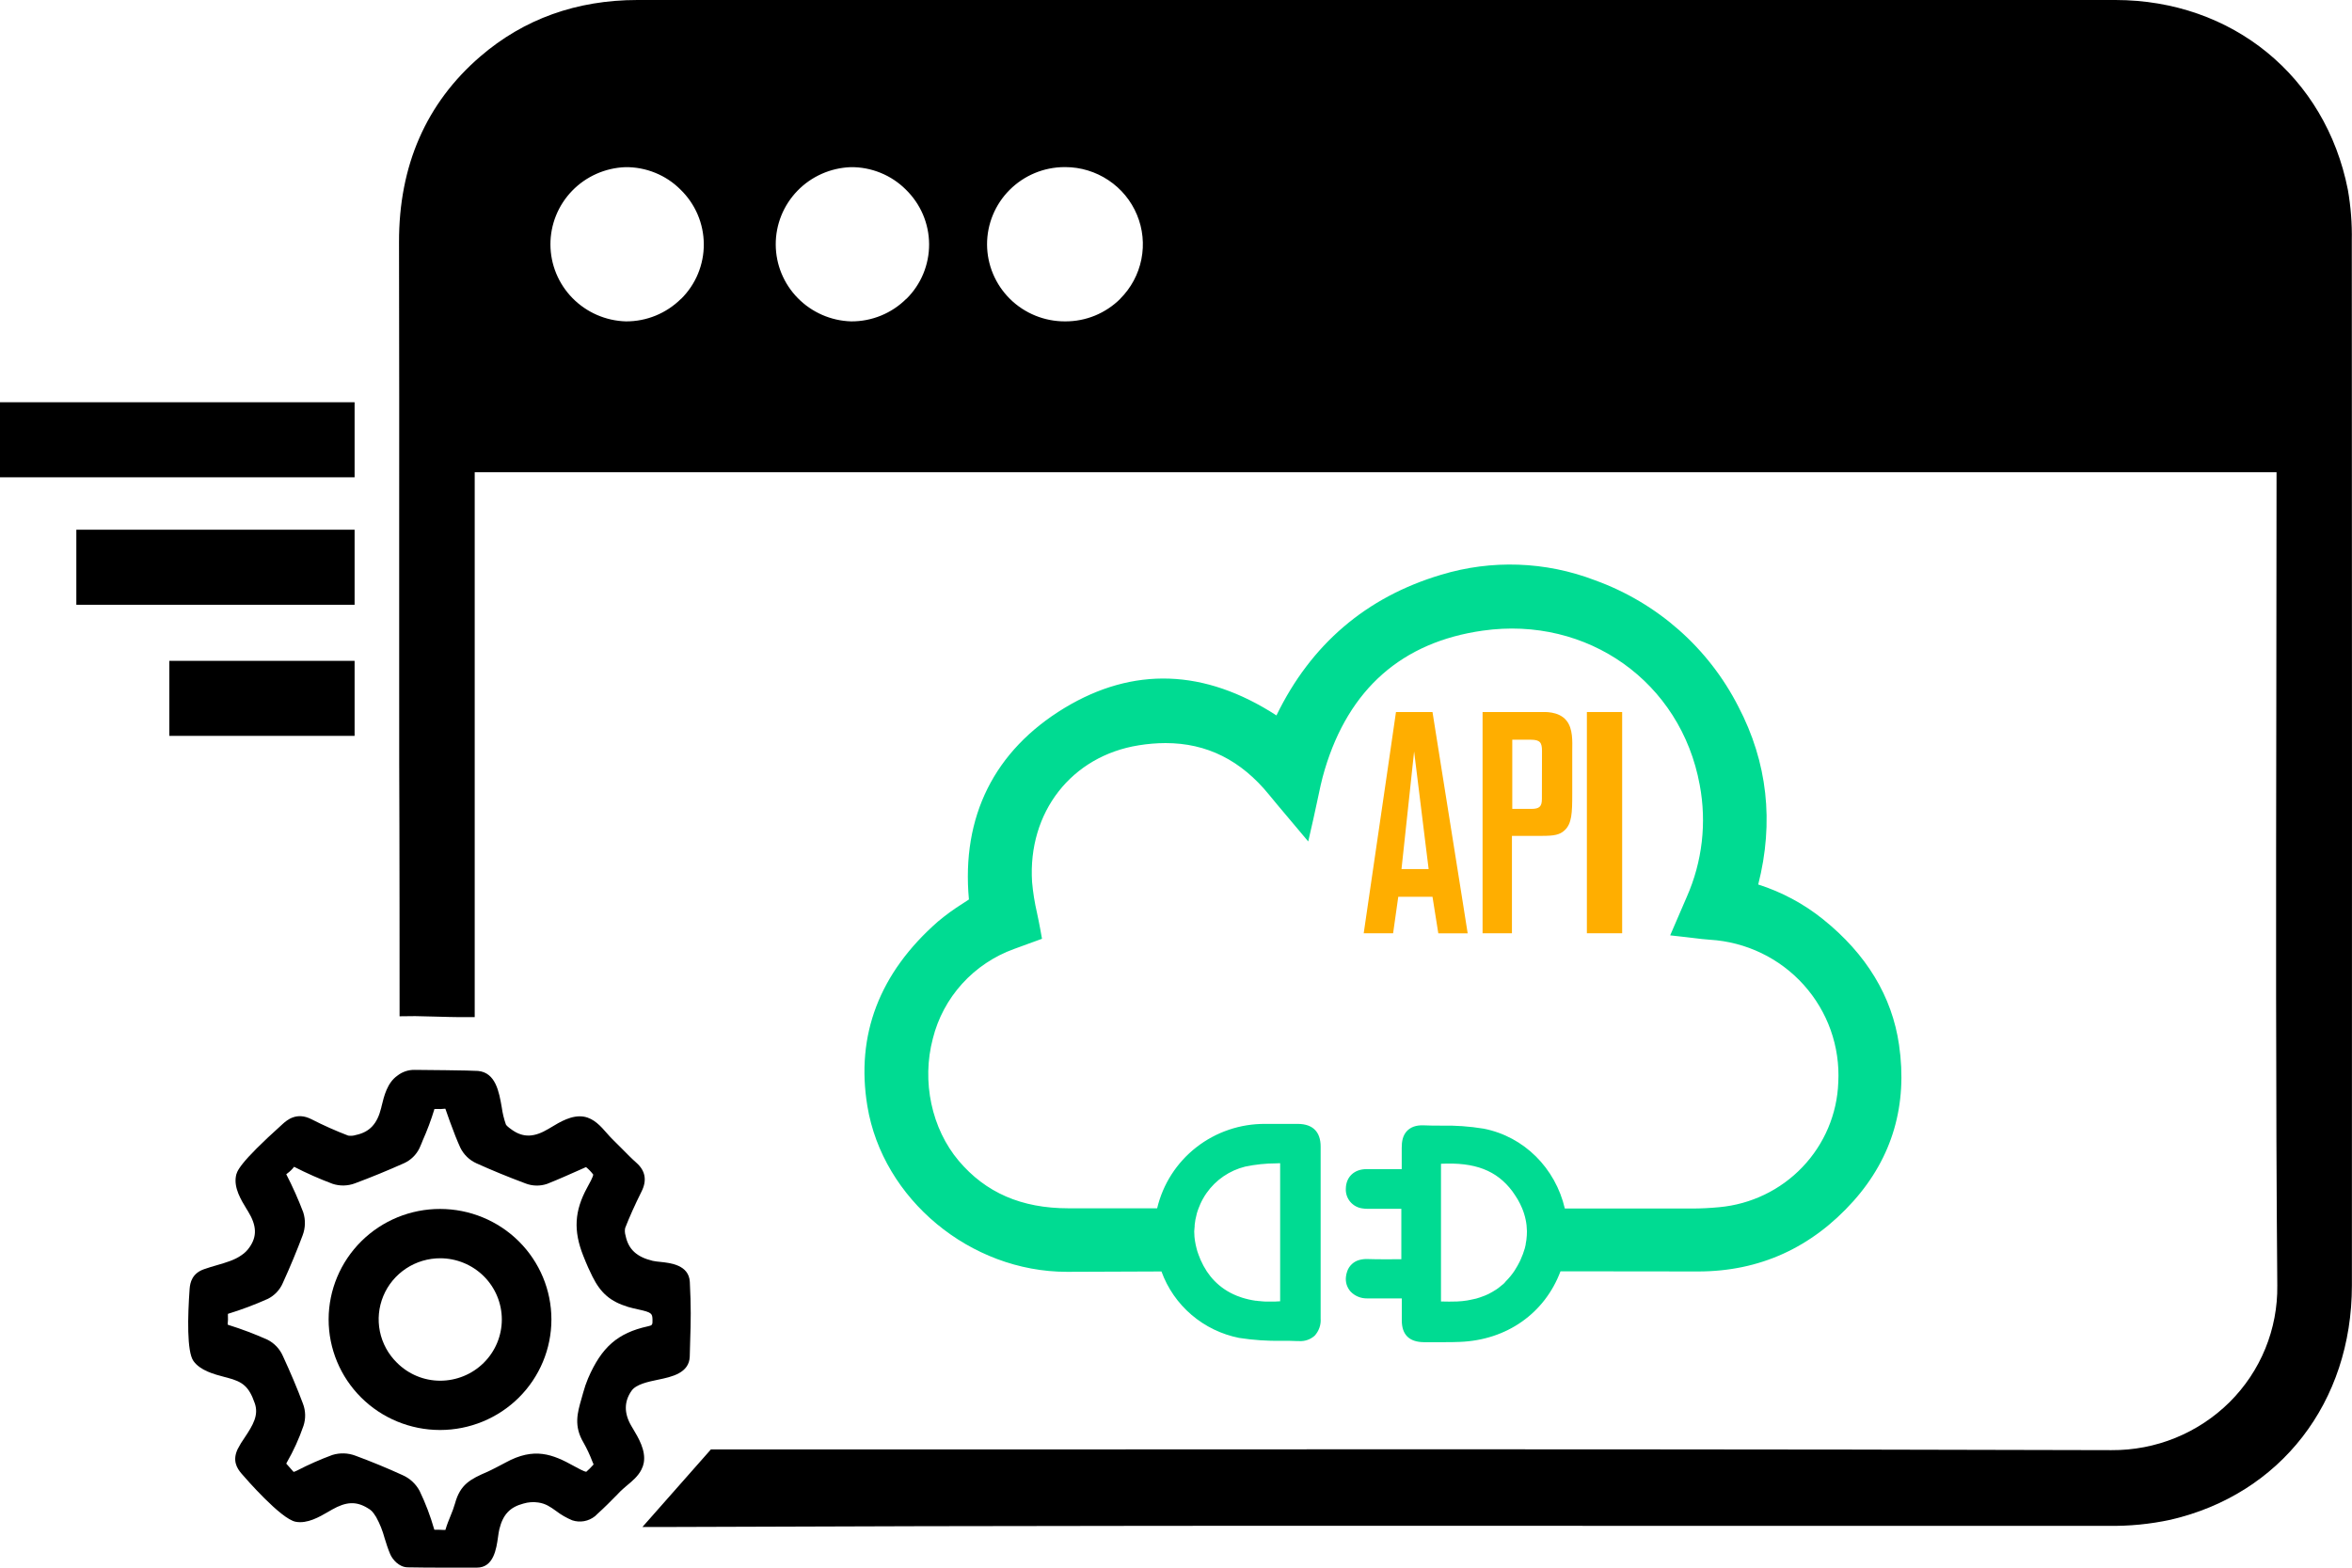
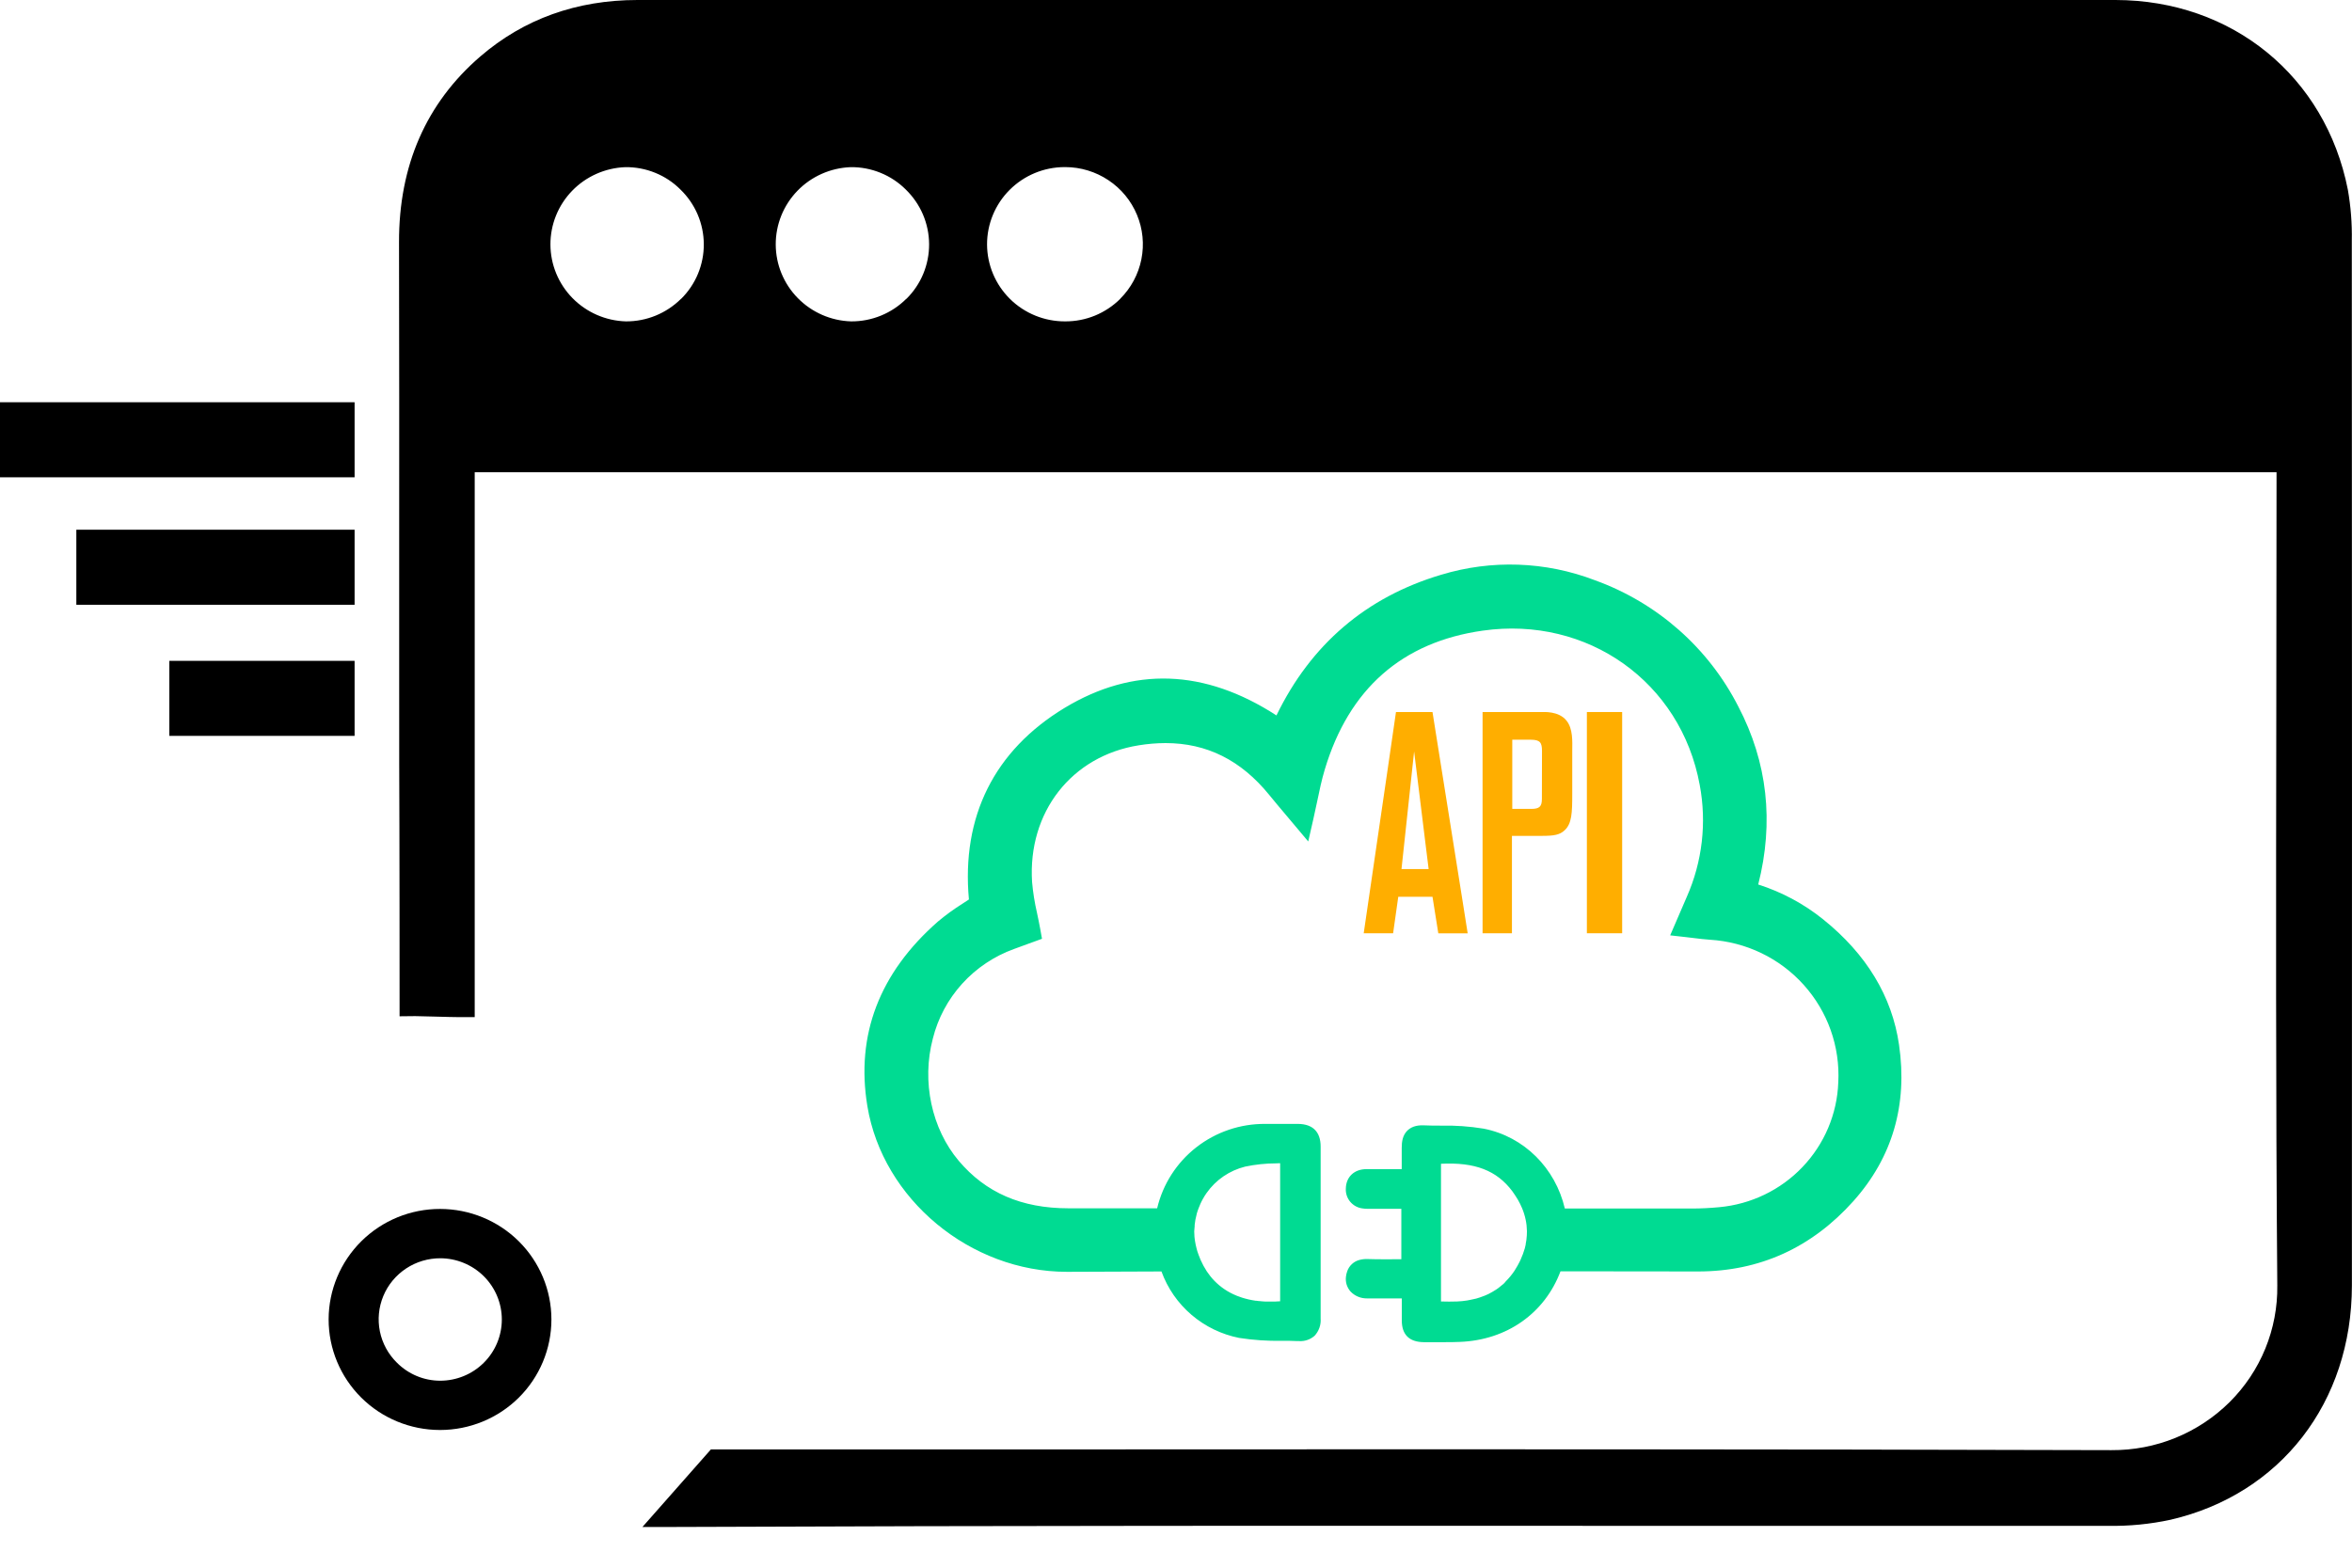
<svg xmlns="http://www.w3.org/2000/svg" width="72" height="48" viewBox="0 0 72 48" fill="none">
  <path d="M71.994 7.369C72.004 6.846 71.963 6.323 71.873 5.808C71.189 2.338 68.332 0.004 64.76 0C59.38 0 53.999 0 48.618 0H35.965C30.483 0 25.002 0 19.52 0H19.515C17.654 0 16.035 0.582 14.704 1.728C13.046 3.156 12.208 5.072 12.215 7.421C12.223 10.598 12.221 13.819 12.22 16.939C12.22 18.257 12.22 19.576 12.22 20.893C12.22 22.759 12.22 24.107 12.227 25.412C12.227 26.955 12.235 28.437 12.232 30.645V31.117L12.71 31.112C12.79 31.112 13.079 31.119 13.332 31.127C13.623 31.135 13.925 31.143 14.061 31.143H14.532V28.881C14.532 23.704 14.532 20.125 14.532 14.547C14.532 14.517 14.532 14.487 14.532 14.459H69.69V14.6C69.69 16.946 69.688 19.292 69.683 21.638C69.674 27.447 69.665 33.453 69.713 39.361C69.722 40.022 69.597 40.678 69.347 41.291C69.097 41.903 68.726 42.459 68.256 42.928C67.781 43.399 67.216 43.773 66.594 44.026C65.973 44.279 65.307 44.406 64.635 44.401H64.623C53.835 44.37 44.327 44.374 34.261 44.378C30.29 44.378 26.233 44.378 21.977 44.378H21.763L19.667 46.753H20.712C30.832 46.711 40.306 46.715 50.338 46.719C55.013 46.719 59.724 46.719 64.537 46.719C65.178 46.73 65.819 46.667 66.446 46.532C69.816 45.751 71.995 42.935 71.997 39.359C72.001 29.937 72.001 19.773 71.994 7.369ZM20.848 9.149C20.626 9.369 20.363 9.544 20.073 9.663C19.783 9.782 19.472 9.842 19.159 9.84C18.541 9.822 17.956 9.566 17.525 9.127C17.094 8.688 16.852 8.1 16.85 7.487C16.848 6.874 17.086 6.284 17.514 5.842C17.942 5.4 18.526 5.141 19.143 5.118C19.456 5.114 19.767 5.173 20.057 5.291C20.347 5.408 20.611 5.583 20.831 5.804C21.056 6.022 21.234 6.281 21.357 6.568C21.479 6.854 21.543 7.162 21.545 7.474C21.547 7.785 21.486 8.094 21.367 8.382C21.248 8.67 21.072 8.931 20.85 9.151L20.848 9.149ZM27.744 9.149C27.523 9.369 27.26 9.544 26.97 9.663C26.68 9.782 26.369 9.842 26.055 9.84C25.438 9.822 24.853 9.566 24.422 9.127C23.991 8.688 23.749 8.1 23.747 7.487C23.745 6.874 23.983 6.284 24.411 5.842C24.839 5.4 25.423 5.141 26.04 5.118C26.353 5.114 26.664 5.173 26.954 5.291C27.244 5.408 27.508 5.583 27.729 5.804C27.953 6.022 28.131 6.281 28.254 6.568C28.376 6.854 28.44 7.162 28.442 7.474C28.444 7.785 28.383 8.094 28.264 8.382C28.145 8.67 27.969 8.931 27.747 9.151L27.744 9.149ZM34.294 9.149C34.073 9.369 33.809 9.544 33.52 9.663C33.23 9.782 32.919 9.842 32.605 9.84C31.974 9.843 31.368 9.596 30.92 9.155C30.472 8.713 30.219 8.113 30.216 7.487C30.214 6.86 30.463 6.258 30.907 5.814C31.352 5.369 31.956 5.118 32.587 5.116H32.612C33.082 5.117 33.541 5.257 33.931 5.517C34.322 5.777 34.626 6.145 34.805 6.577C34.985 7.008 35.032 7.482 34.94 7.94C34.849 8.397 34.623 8.818 34.291 9.149H34.294Z" fill="black" />
-   <path d="M21.117 39.249C21.088 38.727 20.519 38.669 20.214 38.637C20.136 38.631 20.058 38.62 19.981 38.605C19.491 38.487 19.235 38.252 19.15 37.831C19.127 37.757 19.122 37.678 19.137 37.601C19.27 37.259 19.431 36.901 19.642 36.476C19.809 36.139 19.756 35.847 19.486 35.606C19.334 35.471 19.191 35.326 19.041 35.173C18.943 35.074 18.845 34.974 18.744 34.877C18.692 34.827 18.637 34.763 18.577 34.696C18.392 34.484 18.182 34.245 17.877 34.191C17.512 34.129 17.15 34.347 16.858 34.524L16.789 34.565C16.354 34.825 16.023 34.836 15.684 34.602C15.525 34.492 15.491 34.444 15.485 34.425C15.426 34.256 15.384 34.082 15.36 33.905C15.278 33.431 15.174 32.84 14.632 32.79C14.45 32.773 12.814 32.758 12.698 32.758C12.505 32.753 12.316 32.816 12.165 32.935C11.855 33.153 11.758 33.552 11.68 33.873L11.669 33.922C11.548 34.415 11.313 34.664 10.889 34.753C10.815 34.777 10.735 34.783 10.658 34.77C10.274 34.623 9.898 34.455 9.532 34.268C9.076 34.036 8.78 34.301 8.653 34.415C7.289 35.64 7.248 35.874 7.222 36.014C7.157 36.375 7.376 36.735 7.553 37.025L7.596 37.094C7.862 37.531 7.87 37.859 7.636 38.192C7.571 38.287 7.489 38.368 7.393 38.431C7.189 38.579 6.919 38.657 6.633 38.74C6.504 38.777 6.372 38.816 6.24 38.863C5.885 38.989 5.82 39.264 5.805 39.459C5.744 40.308 5.717 41.38 5.921 41.67C6.125 41.96 6.543 42.075 6.87 42.16L6.967 42.185C7.423 42.307 7.618 42.443 7.798 42.963C7.926 43.326 7.749 43.63 7.486 44.022C7.408 44.132 7.338 44.247 7.277 44.366C7.108 44.719 7.251 44.954 7.394 45.12C7.516 45.262 8.598 46.51 9.052 46.594C9.407 46.66 9.769 46.451 10.058 46.283L10.165 46.221C10.597 45.977 10.9 45.962 11.248 46.171C11.37 46.243 11.401 46.27 11.515 46.45C11.627 46.653 11.713 46.869 11.773 47.093C11.822 47.253 11.874 47.418 11.943 47.581C12.011 47.744 12.209 47.983 12.476 47.989C12.846 47.996 13.205 47.998 13.572 47.998H14.601C15.114 47.998 15.196 47.414 15.245 47.066C15.258 46.972 15.271 46.884 15.286 46.822C15.396 46.374 15.609 46.146 16.022 46.037C16.169 45.993 16.324 45.981 16.477 46.004C16.705 46.037 16.845 46.136 17.022 46.263C17.173 46.379 17.34 46.475 17.517 46.549C17.634 46.588 17.76 46.597 17.882 46.575C18.004 46.553 18.118 46.5 18.215 46.423L18.27 46.371L18.294 46.348C18.504 46.159 18.703 45.957 18.895 45.762L18.984 45.669C19.039 45.614 19.108 45.556 19.182 45.492C19.359 45.346 19.537 45.196 19.637 44.993C19.671 44.928 19.695 44.858 19.708 44.785C19.773 44.408 19.548 44.029 19.366 43.726L19.325 43.657C19.101 43.274 19.102 42.913 19.332 42.585C19.472 42.383 19.836 42.308 20.158 42.241C20.556 42.158 21.102 42.044 21.115 41.531L21.127 41.082C21.149 40.424 21.156 40.027 21.117 39.249ZM15.477 44.781C15.437 44.804 15.032 45.016 14.93 45.06C14.397 45.289 14.091 45.447 13.93 46.03C13.892 46.16 13.846 46.287 13.793 46.411C13.74 46.542 13.685 46.675 13.641 46.824C13.639 46.831 13.637 46.838 13.635 46.845C13.623 46.845 13.607 46.845 13.585 46.845C13.537 46.845 13.492 46.839 13.449 46.839H13.385C13.358 46.839 13.322 46.839 13.296 46.839C13.296 46.833 13.296 46.826 13.29 46.819C13.175 46.418 13.027 46.027 12.846 45.651C12.732 45.437 12.55 45.267 12.328 45.168C11.852 44.95 11.366 44.75 10.884 44.572C10.656 44.485 10.406 44.477 10.173 44.549C9.805 44.685 9.447 44.843 9.099 45.023C9.064 45.041 9.027 45.056 8.989 45.068C8.974 45.054 8.961 45.04 8.949 45.024C8.914 44.981 8.877 44.941 8.841 44.901C8.806 44.861 8.781 44.836 8.763 44.813C8.769 44.799 8.776 44.785 8.784 44.772C8.988 44.417 9.157 44.044 9.29 43.657C9.363 43.436 9.358 43.196 9.274 42.978C9.096 42.5 8.885 42.007 8.659 41.517C8.565 41.303 8.4 41.128 8.191 41.021C7.804 40.847 7.406 40.697 7.001 40.57L6.971 40.558C6.971 40.548 6.971 40.536 6.971 40.52C6.98 40.445 6.982 40.369 6.977 40.294C6.977 40.274 6.977 40.249 6.977 40.228C7.395 40.1 7.804 39.946 8.203 39.767C8.405 39.664 8.565 39.496 8.655 39.289C8.896 38.76 9.094 38.278 9.264 37.825C9.35 37.599 9.357 37.35 9.283 37.119C9.132 36.721 8.958 36.332 8.763 35.953L8.794 35.929C8.873 35.871 8.944 35.803 9.003 35.725C9.384 35.921 9.776 36.094 10.177 36.245C10.401 36.32 10.644 36.315 10.865 36.232C11.358 36.049 11.863 35.841 12.37 35.615C12.576 35.521 12.743 35.358 12.841 35.155C12.863 35.109 12.882 35.061 12.902 35.015L12.937 34.926C13.077 34.613 13.197 34.292 13.297 33.964V33.955C13.321 33.955 13.352 33.955 13.375 33.955C13.456 33.96 13.536 33.957 13.616 33.947H13.633C13.64 33.962 13.645 33.977 13.65 33.993C13.684 34.094 13.72 34.194 13.756 34.294L13.783 34.368C13.896 34.68 13.991 34.919 14.092 35.141C14.195 35.351 14.368 35.52 14.582 35.617C15.052 35.829 15.543 36.032 16.087 36.235C16.299 36.317 16.533 36.322 16.749 36.248C17.097 36.111 17.442 35.954 17.776 35.807L17.939 35.734C18.022 35.801 18.096 35.878 18.16 35.963C18.16 36.026 18.036 36.253 17.975 36.362C17.584 37.076 17.55 37.681 17.855 38.45C17.969 38.739 18.049 38.912 18.135 39.084C18.391 39.598 18.687 39.85 19.228 40.016C19.334 40.048 19.436 40.07 19.535 40.092C19.953 40.181 19.967 40.22 19.974 40.396C19.98 40.571 19.966 40.58 19.831 40.61C18.91 40.813 18.414 41.246 18 42.209C17.943 42.347 17.894 42.488 17.855 42.632C17.836 42.702 17.817 42.768 17.799 42.831C17.676 43.258 17.559 43.662 17.864 44.173C17.967 44.356 18.056 44.546 18.131 44.742L18.171 44.839L18.154 44.858C18.09 44.931 18.021 44.999 17.948 45.063C17.884 45.063 17.654 44.934 17.568 44.887C16.922 44.529 16.356 44.298 15.477 44.781Z" fill="black" />
  <path d="M13.474 37.016C12.57 37.014 11.702 37.37 11.062 38.004C10.422 38.638 10.062 39.498 10.06 40.395C10.059 41.293 10.417 42.154 11.056 42.79C11.694 43.425 12.561 43.783 13.465 43.784H13.471C14.375 43.784 15.242 43.428 15.882 42.793C16.521 42.158 16.88 41.297 16.88 40.4C16.88 39.502 16.521 38.642 15.882 38.007C15.242 37.372 14.375 37.016 13.471 37.016H13.474ZM13.474 38.526C13.975 38.526 14.455 38.724 14.809 39.075C15.163 39.427 15.362 39.904 15.362 40.401C15.362 40.898 15.163 41.375 14.809 41.726C14.455 42.078 13.975 42.275 13.474 42.275V42.275C13.228 42.275 12.984 42.226 12.757 42.131C12.53 42.036 12.324 41.898 12.151 41.724C11.885 41.463 11.703 41.129 11.629 40.765C11.555 40.401 11.592 40.023 11.735 39.68C11.878 39.337 12.121 39.044 12.433 38.838C12.744 38.633 13.111 38.524 13.485 38.526H13.474Z" fill="black" />
  <path d="M10.855 16.219H2.337V18.517H10.855V16.219Z" fill="black" />
  <path d="M10.855 20.234H5.184V22.531H10.855V20.234Z" fill="black" />
  <path d="M10.855 12.316H0V14.614H10.855V12.316Z" fill="black" />
  <path d="M44.752 27.457L43.947 22.4L43.852 21.801H42.734L42.478 23.566L42.004 26.811L41.746 28.576H41.772C42.062 28.576 42.353 28.576 42.646 28.576L42.804 27.458H43.852L43.934 27.974L44.03 28.578H44.929L44.752 27.457ZM43.073 26.61H42.903L43.2 23.842L43.289 23.008L43.414 24.018L43.663 26.04L43.734 26.61H43.073Z" fill="#FFAE00" />
  <path d="M47.956 22.067C47.718 21.763 47.253 21.802 47.184 21.802H45.385V28.576H46.284V25.593H47.201C47.566 25.593 47.744 25.564 47.892 25.426C48.12 25.22 48.13 24.886 48.13 24.307V22.992C48.133 22.695 48.153 22.312 47.956 22.067ZM47.201 24.462C47.201 24.698 47.122 24.767 46.875 24.767H46.294V22.649H46.858C47.145 22.649 47.204 22.737 47.204 22.993L47.201 24.462Z" fill="#FFAE00" />
  <path d="M49.658 21.801H48.578V28.575H49.658V21.801Z" fill="#FFAE00" />
  <path d="M58.134 31.991C57.92 30.509 57.138 29.215 55.807 28.146C55.217 27.672 54.545 27.312 53.823 27.082C54.31 25.168 54.106 23.337 53.215 21.635C52.3 19.837 50.729 18.453 48.821 17.765C47.315 17.188 45.658 17.13 44.114 17.599C41.823 18.282 40.13 19.73 39.075 21.905C36.873 20.478 34.691 20.405 32.586 21.677C30.437 22.979 29.428 25.002 29.661 27.54L29.475 27.662C29.207 27.83 28.951 28.016 28.709 28.219C26.919 29.791 26.193 31.691 26.552 33.867C27.022 36.717 29.701 38.941 32.659 38.941H32.687C33.64 38.936 34.596 38.932 35.555 38.93C35.741 39.444 36.058 39.902 36.475 40.258C36.892 40.615 37.395 40.858 37.934 40.965C38.369 41.032 38.809 41.062 39.248 41.053C39.407 41.053 39.565 41.053 39.722 41.062H39.772C39.945 41.072 40.114 41.013 40.244 40.898C40.309 40.827 40.359 40.743 40.391 40.652C40.423 40.561 40.435 40.465 40.428 40.369C40.428 39.885 40.428 39.398 40.428 38.919V36.995C40.428 36.366 40.428 35.737 40.428 35.108C40.428 34.657 40.189 34.416 39.737 34.412C39.402 34.412 39.067 34.412 38.732 34.412C37.967 34.406 37.223 34.659 36.621 35.129C36.02 35.598 35.598 36.257 35.423 36.996H32.705C31.272 36.996 30.174 36.519 29.348 35.541C28.522 34.562 28.208 33.117 28.556 31.801C28.711 31.176 29.02 30.599 29.453 30.121C29.886 29.643 30.431 29.277 31.04 29.057C31.179 29.005 31.318 28.955 31.453 28.906L31.898 28.744L31.846 28.455C31.815 28.283 31.78 28.116 31.745 27.952C31.673 27.64 31.622 27.323 31.594 27.005C31.459 24.868 32.802 23.147 34.861 22.82C35.131 22.776 35.404 22.753 35.678 22.752C36.944 22.752 37.989 23.275 38.855 24.34C39.012 24.534 39.173 24.724 39.343 24.926L40.048 25.764L40.206 25.071C40.246 24.895 40.283 24.718 40.319 24.55C40.391 24.203 40.46 23.875 40.555 23.559C41.296 21.089 42.923 19.658 45.39 19.309C48.602 18.853 51.456 20.885 52.032 24.032C52.251 25.189 52.112 26.386 51.635 27.464C51.568 27.619 51.501 27.773 51.43 27.939L51.128 28.639L51.601 28.692C51.685 28.701 51.766 28.711 51.845 28.721C52.016 28.742 52.177 28.762 52.345 28.773C53.448 28.84 54.48 29.336 55.215 30.154C55.951 30.972 56.332 32.045 56.274 33.141C56.239 34.108 55.849 35.03 55.178 35.733C54.507 36.437 53.601 36.873 52.63 36.962C52.348 36.989 52.073 37.002 51.814 37.003H47.903C47.615 35.768 46.658 34.801 45.421 34.558C44.984 34.486 44.541 34.455 44.099 34.465C43.935 34.465 43.772 34.465 43.609 34.457C43.447 34.449 43.243 34.464 43.088 34.611C42.934 34.759 42.91 34.965 42.91 35.141C42.91 35.355 42.91 35.571 42.91 35.797H42.654C42.381 35.797 42.108 35.797 41.834 35.797H41.83C41.457 35.797 41.207 36.034 41.199 36.389C41.19 36.538 41.239 36.684 41.335 36.798C41.432 36.912 41.569 36.985 41.718 37.001C41.758 37.007 41.797 37.011 41.837 37.011H42.898V38.556H42.845C42.511 38.556 42.194 38.561 41.876 38.55C41.791 38.546 41.707 38.554 41.625 38.575C41.536 38.596 41.454 38.64 41.387 38.702C41.32 38.764 41.269 38.841 41.24 38.928C41.221 38.982 41.208 39.038 41.202 39.094C41.193 39.175 41.2 39.257 41.224 39.334C41.249 39.412 41.289 39.483 41.343 39.544C41.407 39.612 41.486 39.666 41.573 39.702C41.66 39.739 41.753 39.756 41.847 39.755V39.755C42.051 39.755 42.255 39.755 42.458 39.755H42.912C42.912 39.986 42.912 40.208 42.912 40.43C42.912 40.866 43.141 41.089 43.58 41.095H43.686C43.852 41.095 44.021 41.095 44.191 41.095C44.36 41.095 44.519 41.095 44.683 41.087C46.131 41.034 47.29 40.205 47.77 38.926H48.481L51.98 38.93H51.987C53.86 38.93 55.459 38.205 56.738 36.775C57.93 35.439 58.401 33.831 58.134 31.991ZM36.569 37.521C36.575 37.463 36.583 37.404 36.594 37.344C36.605 37.285 36.619 37.229 36.635 37.168C36.635 37.168 36.635 37.168 36.635 37.163C36.652 37.105 36.67 37.047 36.693 36.991C36.709 36.947 36.727 36.902 36.747 36.86C36.767 36.818 36.793 36.76 36.821 36.712C36.855 36.65 36.893 36.589 36.934 36.531C37.217 36.126 37.639 35.838 38.12 35.719C38.432 35.654 38.749 35.621 39.068 35.62L39.188 35.615V39.843C39.139 39.843 39.088 39.849 39.038 39.851H38.882H38.808H38.725L38.636 39.845L38.566 39.838C38.533 39.838 38.5 39.832 38.466 39.827H38.443C38.301 39.807 38.16 39.775 38.023 39.732L38.003 39.725C37.958 39.71 37.914 39.694 37.869 39.677L37.85 39.669C37.595 39.566 37.364 39.411 37.173 39.214V39.214C37.134 39.173 37.095 39.13 37.059 39.084C37.055 39.08 37.052 39.076 37.049 39.072C37.013 39.026 36.977 38.978 36.943 38.927C36.87 38.815 36.806 38.697 36.752 38.574L36.731 38.521C36.703 38.452 36.675 38.381 36.651 38.305C36.642 38.277 36.636 38.249 36.629 38.222C36.609 38.15 36.595 38.078 36.583 38.005C36.583 37.985 36.575 37.965 36.574 37.944C36.572 37.923 36.567 37.892 36.565 37.865C36.56 37.813 36.558 37.761 36.558 37.709C36.558 37.709 36.558 37.702 36.558 37.698C36.563 37.638 36.567 37.579 36.573 37.521H36.569ZM46.014 39.319C45.979 39.349 45.943 39.377 45.906 39.407C45.87 39.437 45.838 39.461 45.801 39.484C45.765 39.508 45.727 39.531 45.689 39.553C45.651 39.575 45.608 39.599 45.566 39.62C45.524 39.64 45.49 39.655 45.451 39.671C45.412 39.687 45.353 39.709 45.303 39.725C45.254 39.74 45.229 39.749 45.191 39.76C45.131 39.776 45.069 39.789 45.007 39.8C44.974 39.807 44.942 39.815 44.908 39.819C44.807 39.835 44.706 39.845 44.604 39.849C44.443 39.855 44.282 39.854 44.112 39.849V35.633C45.153 35.58 45.816 35.837 46.294 36.471C46.326 36.514 46.357 36.559 46.383 36.601C46.411 36.642 46.438 36.689 46.463 36.728C46.512 36.813 46.556 36.901 46.594 36.992C46.617 37.048 46.638 37.103 46.655 37.158C46.657 37.165 46.659 37.172 46.661 37.179C46.678 37.234 46.692 37.288 46.703 37.343C46.728 37.459 46.741 37.577 46.743 37.696C46.743 37.783 46.738 37.87 46.727 37.956C46.727 37.958 46.727 37.959 46.727 37.961C46.721 38.003 46.714 38.044 46.705 38.087C46.705 38.092 46.705 38.098 46.705 38.104C46.697 38.142 46.688 38.181 46.678 38.22C46.662 38.276 46.644 38.332 46.623 38.388C46.621 38.393 46.619 38.398 46.617 38.404C46.597 38.458 46.574 38.514 46.549 38.569C46.539 38.59 46.531 38.609 46.521 38.629C46.482 38.708 46.439 38.785 46.392 38.859L46.354 38.92C46.279 39.031 46.193 39.135 46.098 39.23C46.074 39.262 46.045 39.292 46.017 39.319H46.014Z" fill="#00DB92" />
</svg>